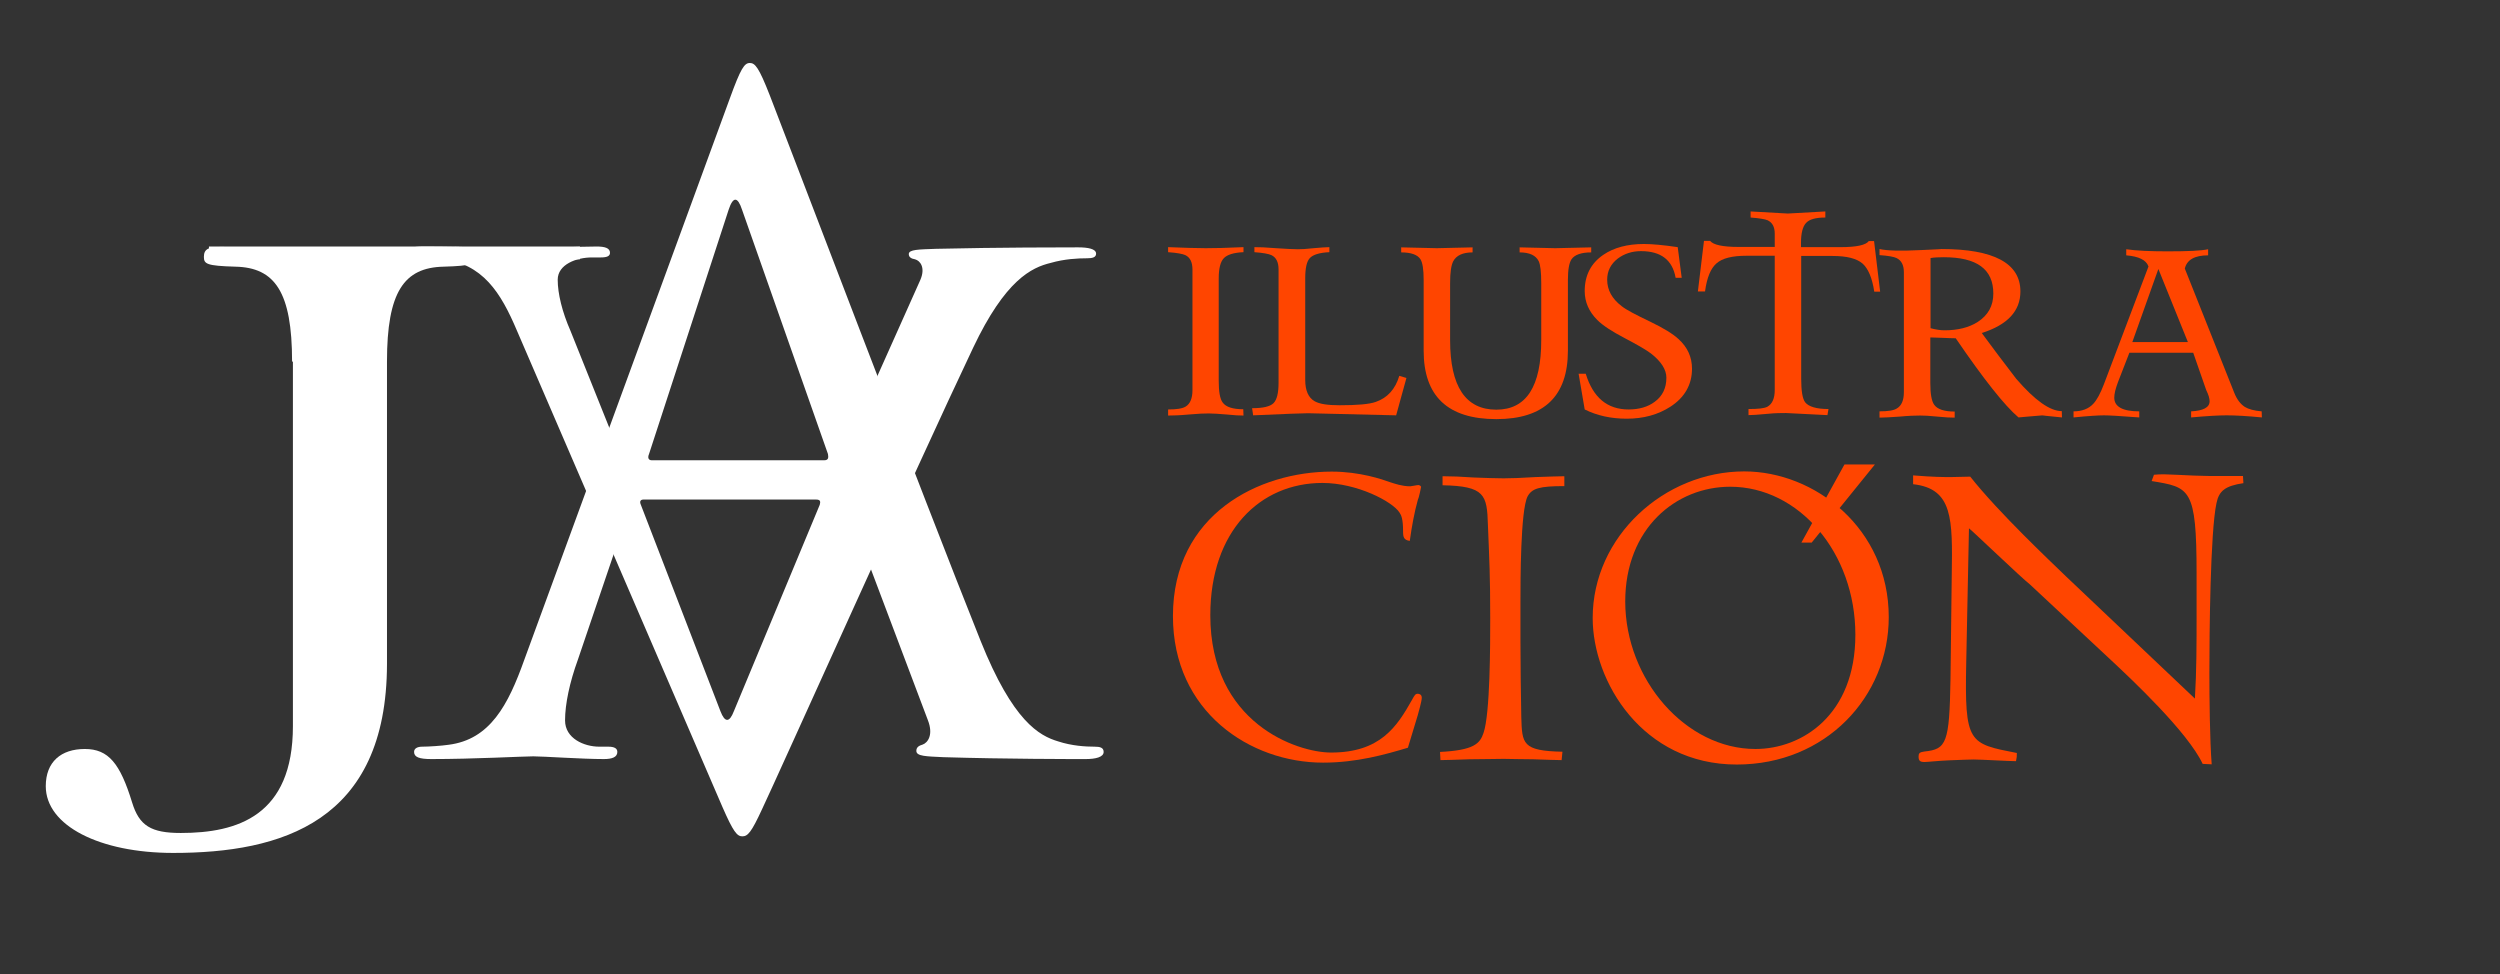
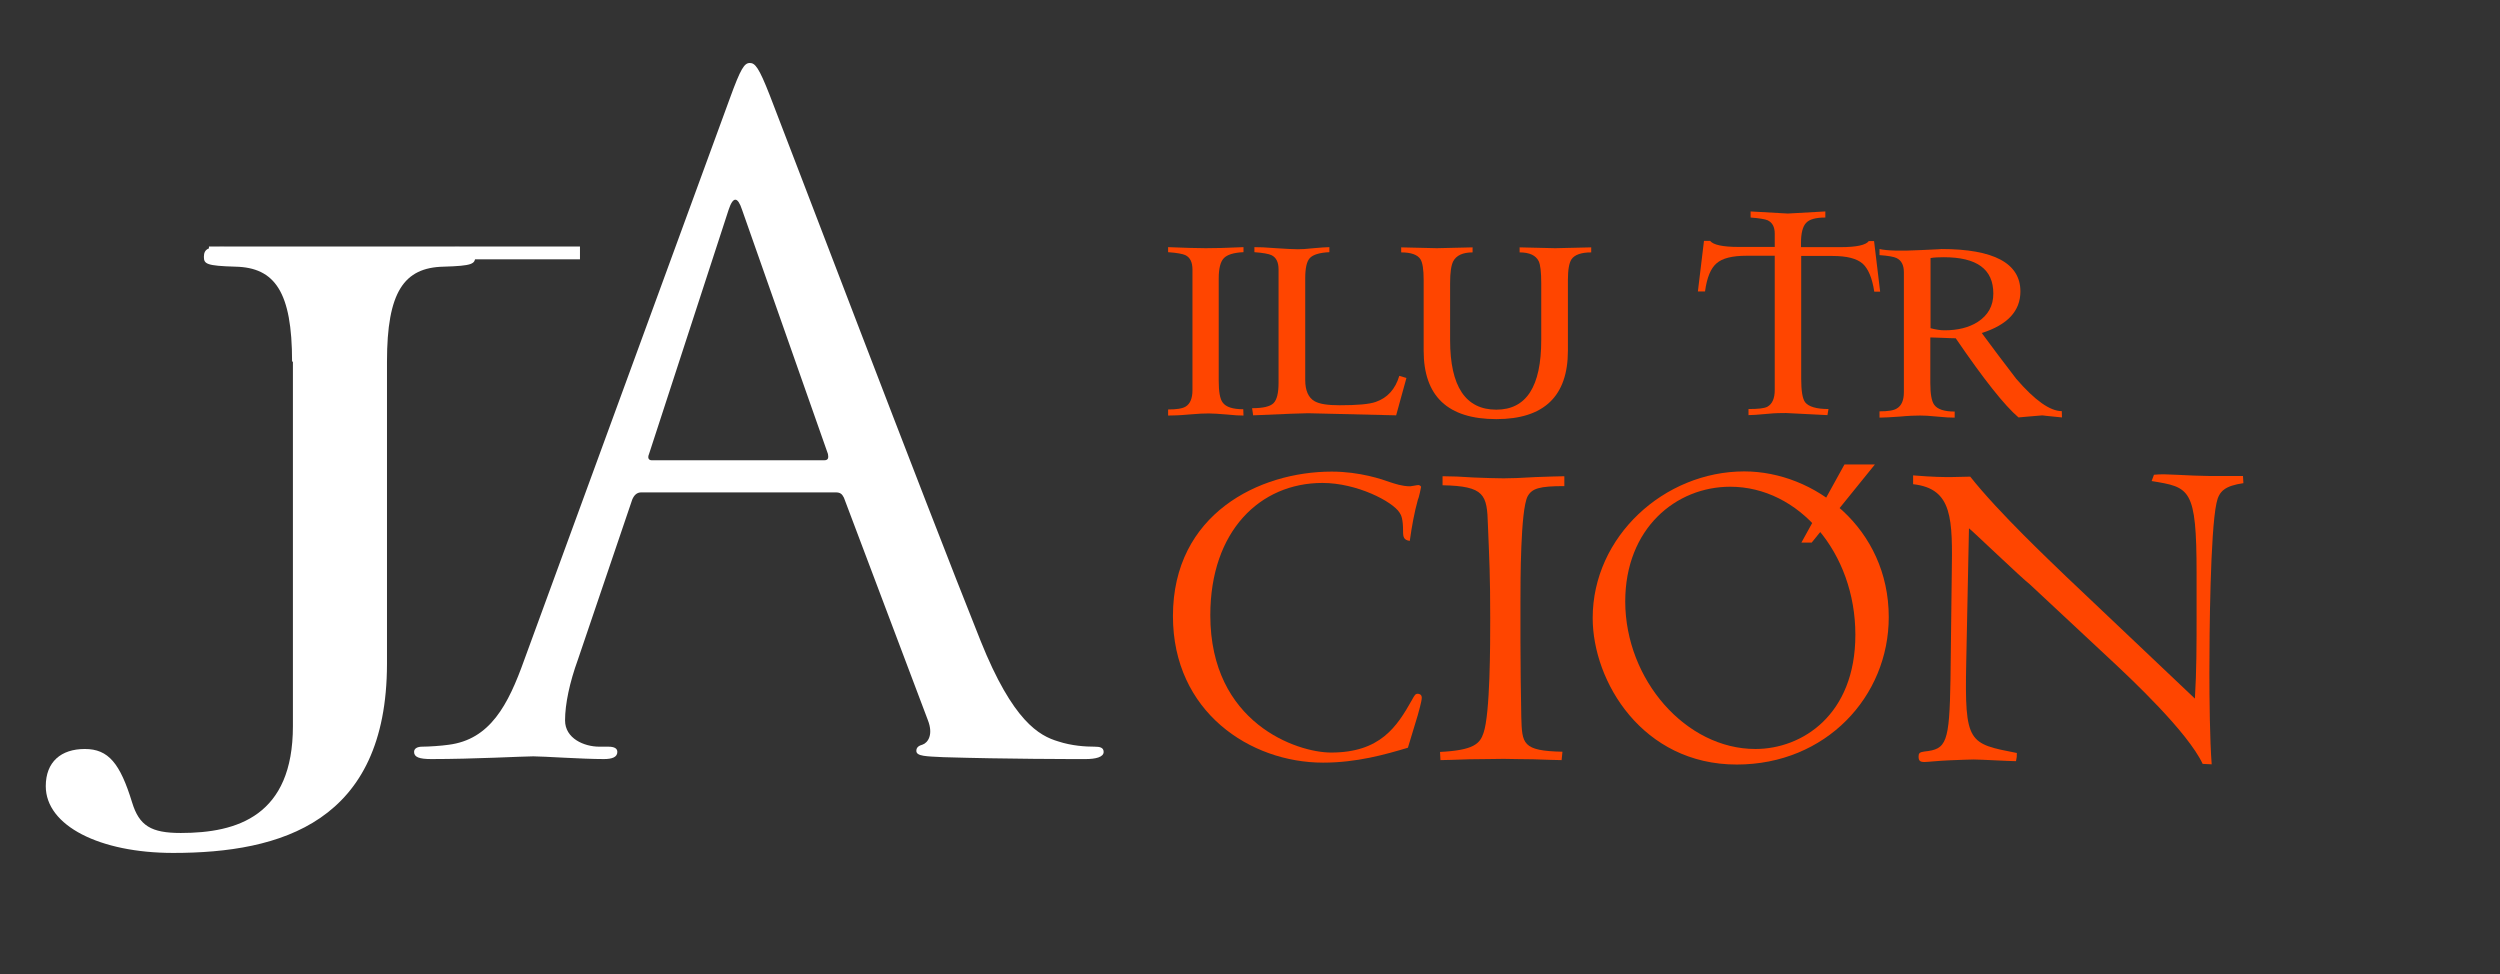
<svg xmlns="http://www.w3.org/2000/svg" version="1.1" id="Capa_1" x="0px" y="0px" viewBox="0 0 1190.6 463.9" enable-background="new 0 0 1190.6 463.9" xml:space="preserve">
  <rect x="0" y="0" width="1190.6" height="463.9" fill="#333333" stroke="none" />
  <g>
    <g>
      <g>
        <path fill="#FFFFFF" d="M139.1,172.2c0-33.2-8.2-44.8-27-45.2c-13.8-0.4-15-1.3-15-4.7c0-3.9,2.5-4.7,8.2-4.7     c14.3,0,37,1.3,56.4,1.3s42.3-1.3,56.4-1.3c5.7,0,8.2,0.9,8.2,4.7c0,3.4-1.3,4.3-15,4.7c-18.9,0.4-27,12-27,45.2v144     c-0.1,75.4-50.5,90-101.8,90c-34.9,0-60.7-12.9-60.7-31.8c0-11.6,7.3-17.7,18.6-17.7s16.8,6.9,22.5,25.4     c3.4,11.2,9.1,14.6,23.2,14.6c27,0,53.4-8.2,53.4-50.9V172.2H139.1z" />
      </g>
      <g>
        <path fill="#FFFFFF" d="M347.6,46.8c5.2-14.3,6.9-16.8,9.5-16.8c2.5,0,4.3,2.1,9.5,15.4C373,61.7,440.7,239.6,467,305.2     c15.4,38.4,27.9,45.2,37,47.9c6.4,2.1,12.9,2.5,17.3,2.5c2.5,0,4.3,0.4,4.3,2.5c0,2.5-3.9,3.4-8.6,3.4c-6.4,0-37.9,0-67.7-0.9     c-8.2-0.4-12.9-0.4-12.9-3c0-1.8,1.3-2.5,3-3c2.5-0.9,5.2-4.7,2.5-11.6l-40-106c-0.9-1.8-1.8-2.5-3.9-2.5h-92.6     c-2.1,0-3.4,1.3-4.3,3.4l-25.9,76.3c-3.9,10.7-6.1,21.1-6.1,28.9c0,8.6,9.1,12.5,16.3,12.5h4.3c3,0,4.3,0.9,4.3,2.5     c0,2.5-2.5,3.4-6.4,3.4c-10.4,0-28.9-1.3-33.6-1.3c-4.7,0-28.4,1.3-48.6,1.3c-5.7,0-8.2-0.9-8.2-3.4c0-1.8,1.8-2.5,3.9-2.5     c3,0,9.1-0.4,12.5-0.9c19.8-2.5,28.4-18.9,36.1-40.5L347.6,46.8z M392.5,219.2c2.1,0,2.1-1.3,1.8-3L353.4,99.9     c-2.1-6.4-4.3-6.4-6.4,0l-37.9,116.3c-0.9,2.1,0,3,1.3,3L392.5,219.2L392.5,219.2z" />
      </g>
      <g>
-         <path fill="#FFFFFF" d="M246.2,157.5c-7.7-18.2-16.3-32-36.1-34.2c-3.4-0.3-9.5-0.7-12.5-0.7c-2.1,0-3.9-0.7-3.9-2.2     c0-2.2,2.5-3,8.2-3c20.2,0,43.9,1,48.6,1s23.2-1,33.6-1c3.9,0,6.4,0.7,6.4,3c0,1.5-1.3,2.2-4.3,2.2h-4.3     c-7.3,0-16.3,3.3-16.3,10.6c0,6.6,2.1,15.3,6.1,24.4l25.8,64.4c0.9,1.8,2.1,3,4.3,3h92.6c2.1,0,3-0.7,3.9-2.2l40-89.5     c2.5-5.8,0-9.1-2.5-9.8c-1.8-0.3-3-1-3-2.5c0-2.2,4.7-2.2,12.9-2.5c29.8-0.7,61.1-0.7,67.7-0.7c4.7,0,8.6,0.7,8.6,3     c0,1.8-1.8,2.2-4.3,2.2c-4.3,0-10.7,0.3-17.3,2.2c-9.1,2.2-21.6,8-37,40.5C437.1,221,369.6,371.4,363,385.2     c-5.2,11.3-6.9,13.1-9.5,13.1c-2.5,0-4.3-2.2-9.5-14.1L246.2,157.5z M306.5,237.9c-1.3,0-2.1,0.7-1.3,2.5l37.9,98.3     c2.1,5.5,4.3,5.5,6.4,0l40.9-98.3c0.4-1.5,0.4-2.5-1.8-2.5H306.5L306.5,237.9z" />
-       </g>
+         </g>
      <rect x="99.5" y="117.4" fill="#FFFFFF" width="176.7" height="6.1" />
    </g>
    <g>
      <path fill="#FF4500" d="M592.2,197.9c-1.7,0-4.4-0.1-8-0.5c-3.7-0.3-6.5-0.5-8.5-0.5c-2.1,0-5.2,0.1-9.5,0.5    c-4.3,0.4-7.6,0.5-9.9,0.5V195c4,0,6.8-0.4,8.4-1.4c2.1-1.3,3.2-3.9,3.2-7.8v-57.4c0-3.5-1.1-5.8-3.4-6.9c-1.3-0.6-4-1.1-8.2-1.4    v-2.4c7.6,0.3,13.5,0.5,17.9,0.5c3.9,0,9.9-0.1,18-0.5v2.4c-4.7,0.2-7.8,1.2-9.4,2.9c-1.6,1.7-2.4,4.9-2.4,9.7v48.6    c0,5.3,0.6,8.7,1.9,10.4c1.5,2.1,4.7,3.2,9.8,3.2L592.2,197.9L592.2,197.9z" />
      <path fill="#FF4500" d="M669.8,180l-4.9,17.8l-42-1c-1.9,0-10.6,0.3-26.1,1l-0.5-3.4c5.2,0,8.6-0.8,10.2-2.4s2.4-4.8,2.4-9.7v-54    c0-3.4-1.1-5.7-3.4-6.8c-1.3-0.6-4-1.1-8.1-1.4v-2.4c2.2,0,5.6,0.1,10.3,0.5c4.7,0.3,8.1,0.5,10.4,0.5c1.6,0,4.1-0.1,7.5-0.5    c3.4-0.3,5.9-0.5,7.5-0.5v2.4c-4.7,0.2-7.8,1.2-9.3,2.8c-1.5,1.6-2.2,4.8-2.2,9.7v48.3c0,5.1,1.5,8.5,4.5,10.2    c2.3,1.3,6.2,1.9,11.8,1.9c8.5,0,14.3-0.5,17.3-1.6c5.5-1.9,9.3-6,11.2-12.4L669.8,180z" />
      <path fill="#FF4500" d="M757.8,120.2c-4.7,0-7.9,1.1-9.4,3.3c-1.1,1.7-1.7,4.9-1.7,9.8V167c0,21.7-11.4,32.6-34.1,32.6    c-23.1,0-34.6-10.9-34.6-32.6v-33.7c0-4.9-0.5-8.2-1.5-9.8c-1.4-2.2-4.5-3.3-9.2-3.3v-2.4c1.9,0,4.8,0.1,8.5,0.2    c3.8,0.1,6.6,0.2,8.5,0.2s4.8-0.1,8.5-0.2c3.8-0.1,6.6-0.2,8.5-0.2v2.4c-4.6,0-7.7,1.4-9.2,4.2c-1,1.9-1.5,5.4-1.5,10.4V162    c0,22.1,7.4,33.1,22,33.1c14.3,0,21.4-11,21.4-33.1v-27.2c0-5.2-0.4-8.7-1.2-10.4c-1.4-2.8-4.4-4.2-9.1-4.2v-2.4    c1.8,0,4.6,0.1,8.4,0.2c3.8,0.1,6.7,0.2,8.6,0.2c2,0,4.8-0.1,8.6-0.2c3.7-0.1,6.5-0.2,8.5-0.2L757.8,120.2L757.8,120.2z" />
-       <path fill="#FF4500" d="M805.8,175.6c0,7.6-3.5,13.7-10.3,18.1c-5.9,3.8-12.8,5.7-20.8,5.7c-7.5,0-14.2-1.5-20-4.4l-2.9-17h3.4    c3.5,11.4,10.3,17,20.4,17c5,0,9.2-1.2,12.5-3.7c3.7-2.7,5.5-6.6,5.5-11.4c0-3.9-2.5-7.8-7.4-11.6c-2.4-1.8-6.6-4.2-12.5-7.3    c-5.9-3.1-10.3-5.9-13-8.6c-4-4-6-8.6-6-13.8c0-7.5,3-13.2,8.8-17.2c5.1-3.5,11.6-5.2,19.4-5.2c3.9,0,9.3,0.5,16.1,1.5l1.9,14.6    H798c-1.5-8.5-7-12.7-16.5-12.7c-4.2,0-7.9,1.2-11,3.5c-3.4,2.6-5.1,6-5.1,10.1c0,4.9,2.3,9.1,6.9,12.6c2.1,1.7,6.7,4.1,13.6,7.4    c6.2,3,10.7,5.7,13.5,8.3C803.7,165.4,805.8,170.1,805.8,175.6z" />
      <path fill="#FF4500" d="M895.4,138.9h-2.8c-1-6.6-2.9-11-5.6-13.4c-2.8-2.4-7.5-3.6-14.2-3.6h-15v58.5c0,5.7,0.6,9.5,1.9,11.2    c1.7,2.1,5.4,3.2,11.1,3.2l-0.5,2.9l-19.8-1c-2.1,0-5,0-8.9,0.4c-4.3,0.4-7.3,0.6-8.9,0.6v-2.9c4.5,0,7.5-0.3,9-1.1    c2.3-1.3,3.5-3.9,3.5-8v-63.9h-13.5c-6.8,0-11.5,1.2-14.2,3.6c-2.8,2.4-4.6,6.8-5.5,13.4h-3.4l2.9-24.1h2.9    c1.5,1.9,6,2.9,13.5,2.9h17.3v-6.3c0-3.2-1.1-5.3-3.4-6.4c-1.2-0.5-3.9-1-8.1-1.3v-2.9l17.8,1c-0.4,0,5.5-0.3,17.8-1v2.9    c-4.5,0-7.6,0.8-9.2,2.6c-1.6,1.7-2.4,4.9-2.4,9.6v1.9h18.9c7.6,0,12-1,13.4-2.9h2.5L895.4,138.9z" />
      <path fill="#FF4500" d="M982,198.8c-7.1-0.7-10.1-1-9.1-1c-0.2,0-1.5,0.1-3.6,0.3c-2.9,0.2-5.5,0.5-8,0.7    c-6.6-5.6-16.6-18.2-29.9-37.7c-1.5,0-3.5-0.1-6.2-0.2c-2.6-0.1-4.6-0.2-5.9-0.2v21.8c0,5.1,0.6,8.5,1.8,10.2    c1.5,2.2,4.8,3.3,9.8,3.3v2.9c-1.8,0-4.6-0.1-8.3-0.5c-3.7-0.4-6.5-0.5-8.2-0.5c-2.1,0-5.4,0.1-9.7,0.5c-4.3,0.3-7.6,0.5-9.6,0.5    v-3c4,0,6.8-0.4,8.3-1.4c2.2-1.3,3.3-3.9,3.3-7.7v-57.1c0-3.5-1.2-5.7-3.5-6.8c-1.2-0.6-3.9-1.1-8.1-1.4v-2.9    c3.4,0.8,10,1,19.8,0.5c7.1-0.3,10.3-0.5,9.6-0.5c25.1,0,37.7,6.8,37.7,20.2c0,9.3-6.1,15.9-18.4,19.8c4.5,6.2,10,13.4,16.4,21.8    c8.9,10.3,16.1,15.4,21.7,15.4L982,198.8L982,198.8z M949.3,139.8c0-11.6-7.8-17.3-23.6-17.3c-2.6,0-4.7,0.1-6.3,0.4v33.4    c2.6,0.7,4.8,1,6.7,1c6.3,0,11.6-1.3,15.8-4C946.8,150.1,949.3,145.7,949.3,139.8z" />
-       <path fill="#FF4500" d="M1077.2,198.8c-7.1-0.7-12.7-1-16.8-1c-3.6,0-9.2,0.3-16.9,1v-2.9c5.9-0.3,8.8-1.9,8.8-4.8    c0-1.3-0.5-3.1-1.6-5.3l-6.2-17.8h-30.4l-5.4,13.9c-1.2,3.2-1.8,5.6-1.8,7.5c0,4.3,4,6.5,11.9,6.5v2.9c-9-0.7-14.6-1-16.8-1    c-2.6,0-7.5,0.3-14.5,1v-2.9c4,0,7.2-1.2,9.4-3.6c1.7-1.8,3.4-4.9,5.1-9.4l21.2-56c-1.1-3.1-4.6-4.8-10.6-5.3v-2.9    c4.8,0.7,11.4,1,19.7,1c9.7,0,16.1-0.3,19.3-1v2.9c-6.4,0-10.1,2.1-11.1,6.3l23.6,59.3c1.3,3.2,3,5.3,5,6.6c1.8,1.1,4.5,1.8,8,2.1    L1077.2,198.8L1077.2,198.8L1077.2,198.8z M1042,163l-14.1-34.9l-12.4,34.8h26.5V163z" />
      <path fill="#FF4500" d="M670.5,356.1c-10.7,3.2-24.3,7.1-40.4,7.1c-34.6,0-71.5-24.1-71.5-69.8c0-48.7,41.2-68.8,75.6-68.8    c13.5,0,24.1,3.7,28,5.1c1.9,0.6,5.5,1.9,9.4,1.9c0.6,0,3.2-0.6,3.9-0.6c0.8,0,1.3,0.8,1.3,0.8c0,0.2-1.1,5.5-1.5,6    c-1.7,6-3,13.2-3.9,19.8c-2.8-0.4-3.2-1.7-3.2-4.5c0-5.8-0.8-7.7-1.7-9c-3.4-5.3-20.3-14.1-36.7-14.1c-29.7,0-53.4,22.9-53.4,63    c0,51.5,41.4,65.4,57.5,65.4c23.5,0,31.4-12.4,38.5-25c1.3-2.4,1.7-3,2.8-3c0.8,0,1.9,0.4,1.9,1.9c0,1.7-1.5,6.8-1.9,8.3    L670.5,356.1z" />
      <path fill="#FF4500" d="M724.1,305.3c0,9,0.2,27.7,0.4,36.3c0.4,12.6,0.4,16,19.6,16.4l-0.4,4c-1.9,0-7.7-0.2-13.5-0.4    c-6,0-11.7-0.2-14.1-0.2c-3.9,0-10.5,0.2-16.4,0.2c-6,0.2-11.6,0.4-13.7,0.4l-0.2-3.9c16-0.8,19-3.9,20.7-9    c3.2-9.2,3.2-42.3,3.2-54.4c0-20.7-0.4-27.5-1.1-44.8c-0.4-14.3-1.5-18.4-21.6-18.8v-4.3c4,0,9.4,0.2,14.8,0.6    c5.3,0.2,10.7,0.4,14.3,0.4c3.2,0,9.2-0.2,15.2-0.6c6-0.2,11.6-0.4,13.7-0.4v4.7c-11.9,0-15.4,1.1-17.5,4.9    c-3.4,6.6-3.4,40.6-3.4,50.2V305.3z" />
      <path fill="#FF4500" d="M830.7,224.5c33.5,0,68.8,27.1,68.8,69.4c0,37.8-29.9,70.2-72.4,70.2c-44.9,0-68.6-39.5-68.6-69.8    C758.5,255.5,792.6,224.5,830.7,224.5z M836,356.7c22.2,0,47.6-16.2,47.6-54.4c0-39.1-26.9-70.5-59.6-70.5    c-25.8,0-50,19.8-50,54.7C774.1,323.8,802.9,356.7,836,356.7z M878.4,221.2h14.5l-30.1,37.2h-4.9L878.4,221.2z" />
      <path fill="#FF4500" d="M966.7,278.3c-3.7-2.8-28.2-26.3-29-26.7l-1.3,63.9c-0.8,38.6,1.1,38.6,24.1,43.1c0,1.7,0,2.1-0.4,3.9    c-1.5,0-5.8-0.2-10-0.4c-4.3-0.2-8.5-0.4-10.3-0.4c-1.7,0-6.6,0.2-11.6,0.4c-4.9,0.2-10.3,0.8-11.7,0.8c-2.1,0-2.8-0.6-2.8-2.6    c0-1.5,0.4-2.1,2.8-2.4c10.5-1.1,11.9-3.9,12.4-34.4l0.6-49.8c0.4-26.5,0.6-41-18.4-43.1v-4.2c9.8,0.8,14.1,0.8,18.2,0.8l9-0.2    c13.7,17.3,38.5,40.6,45.5,47.4l61.5,58.3c0.8-13,0.8-26.3,0.8-39.5v-20.1c0-40.8-3.2-41-21.4-44l1.1-3c1.5-0.2,3.4-0.2,5.1-0.2    c1.9,0,9,0.4,14.1,0.6c5.1,0.2,8.7,0.2,10,0.2h13.2l0.2,3.4c-8.7,1.3-11.6,3.7-12.8,9.4c-3,13.7-3.4,63-3.4,80.9    c0,11.9,0.2,32.2,1.1,43.6l-4.3-0.2c-7.1-15.2-34.2-40.6-43.3-49.1L966.7,278.3z" />
    </g>
  </g>
</svg>